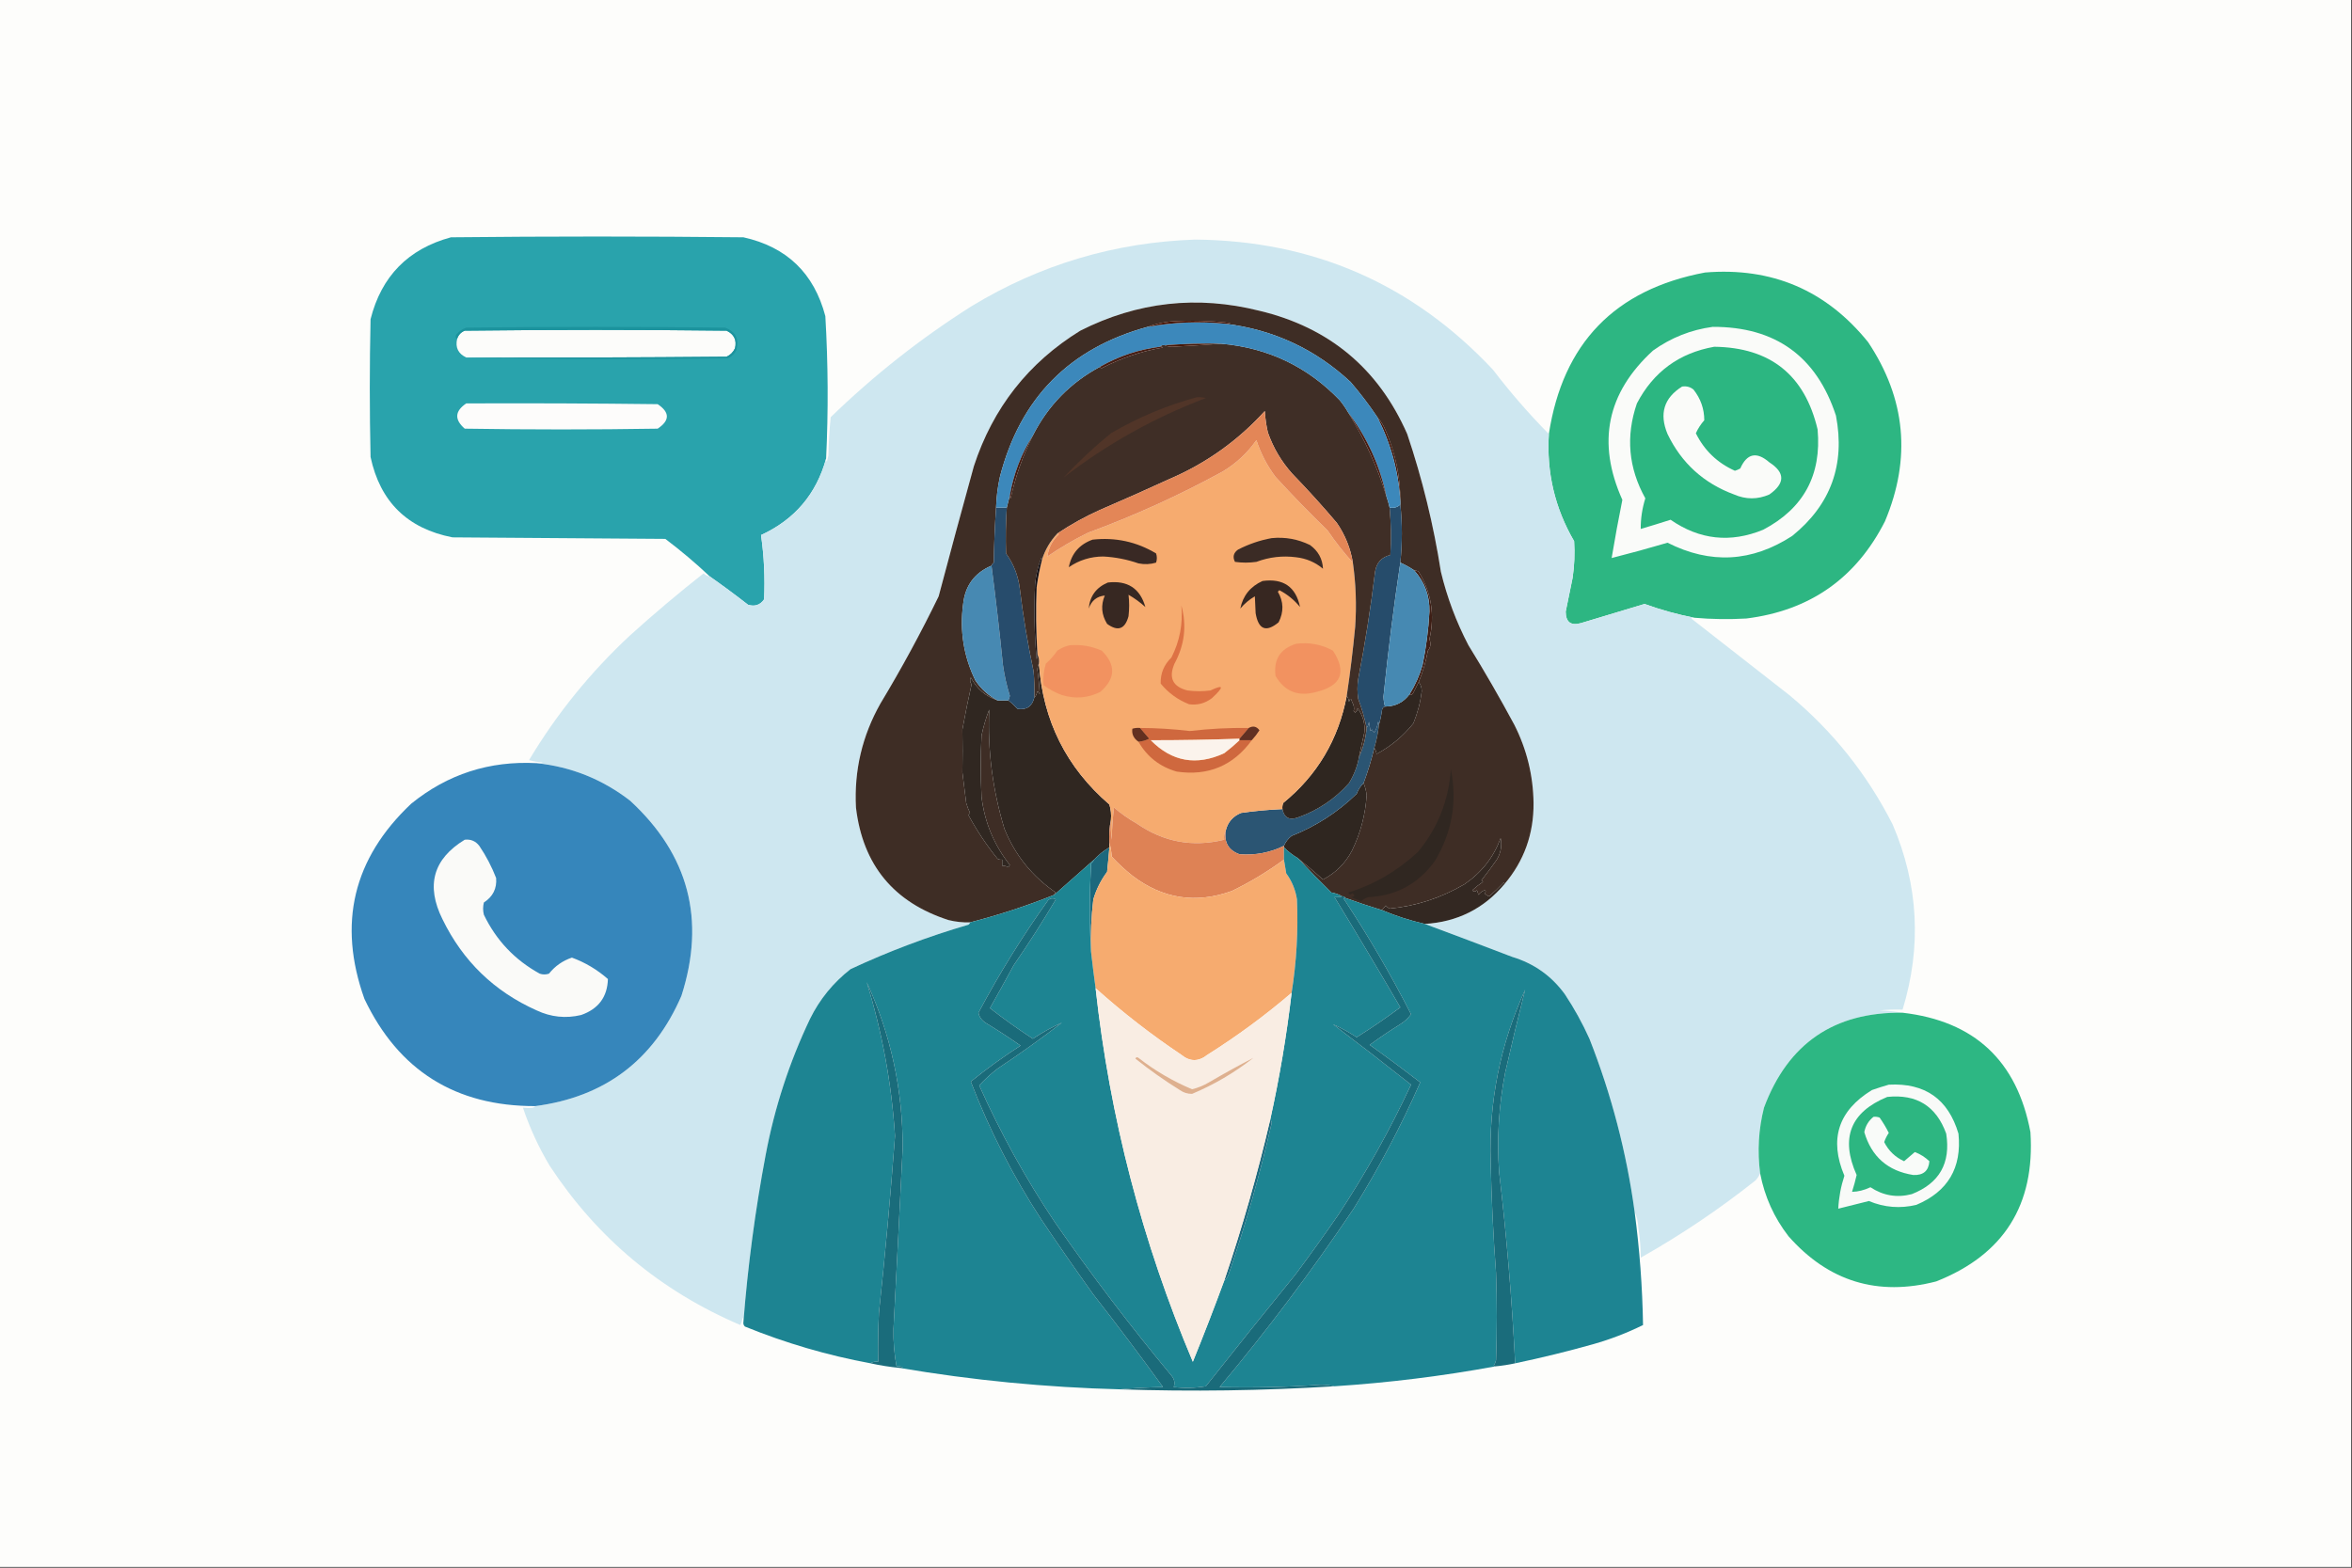
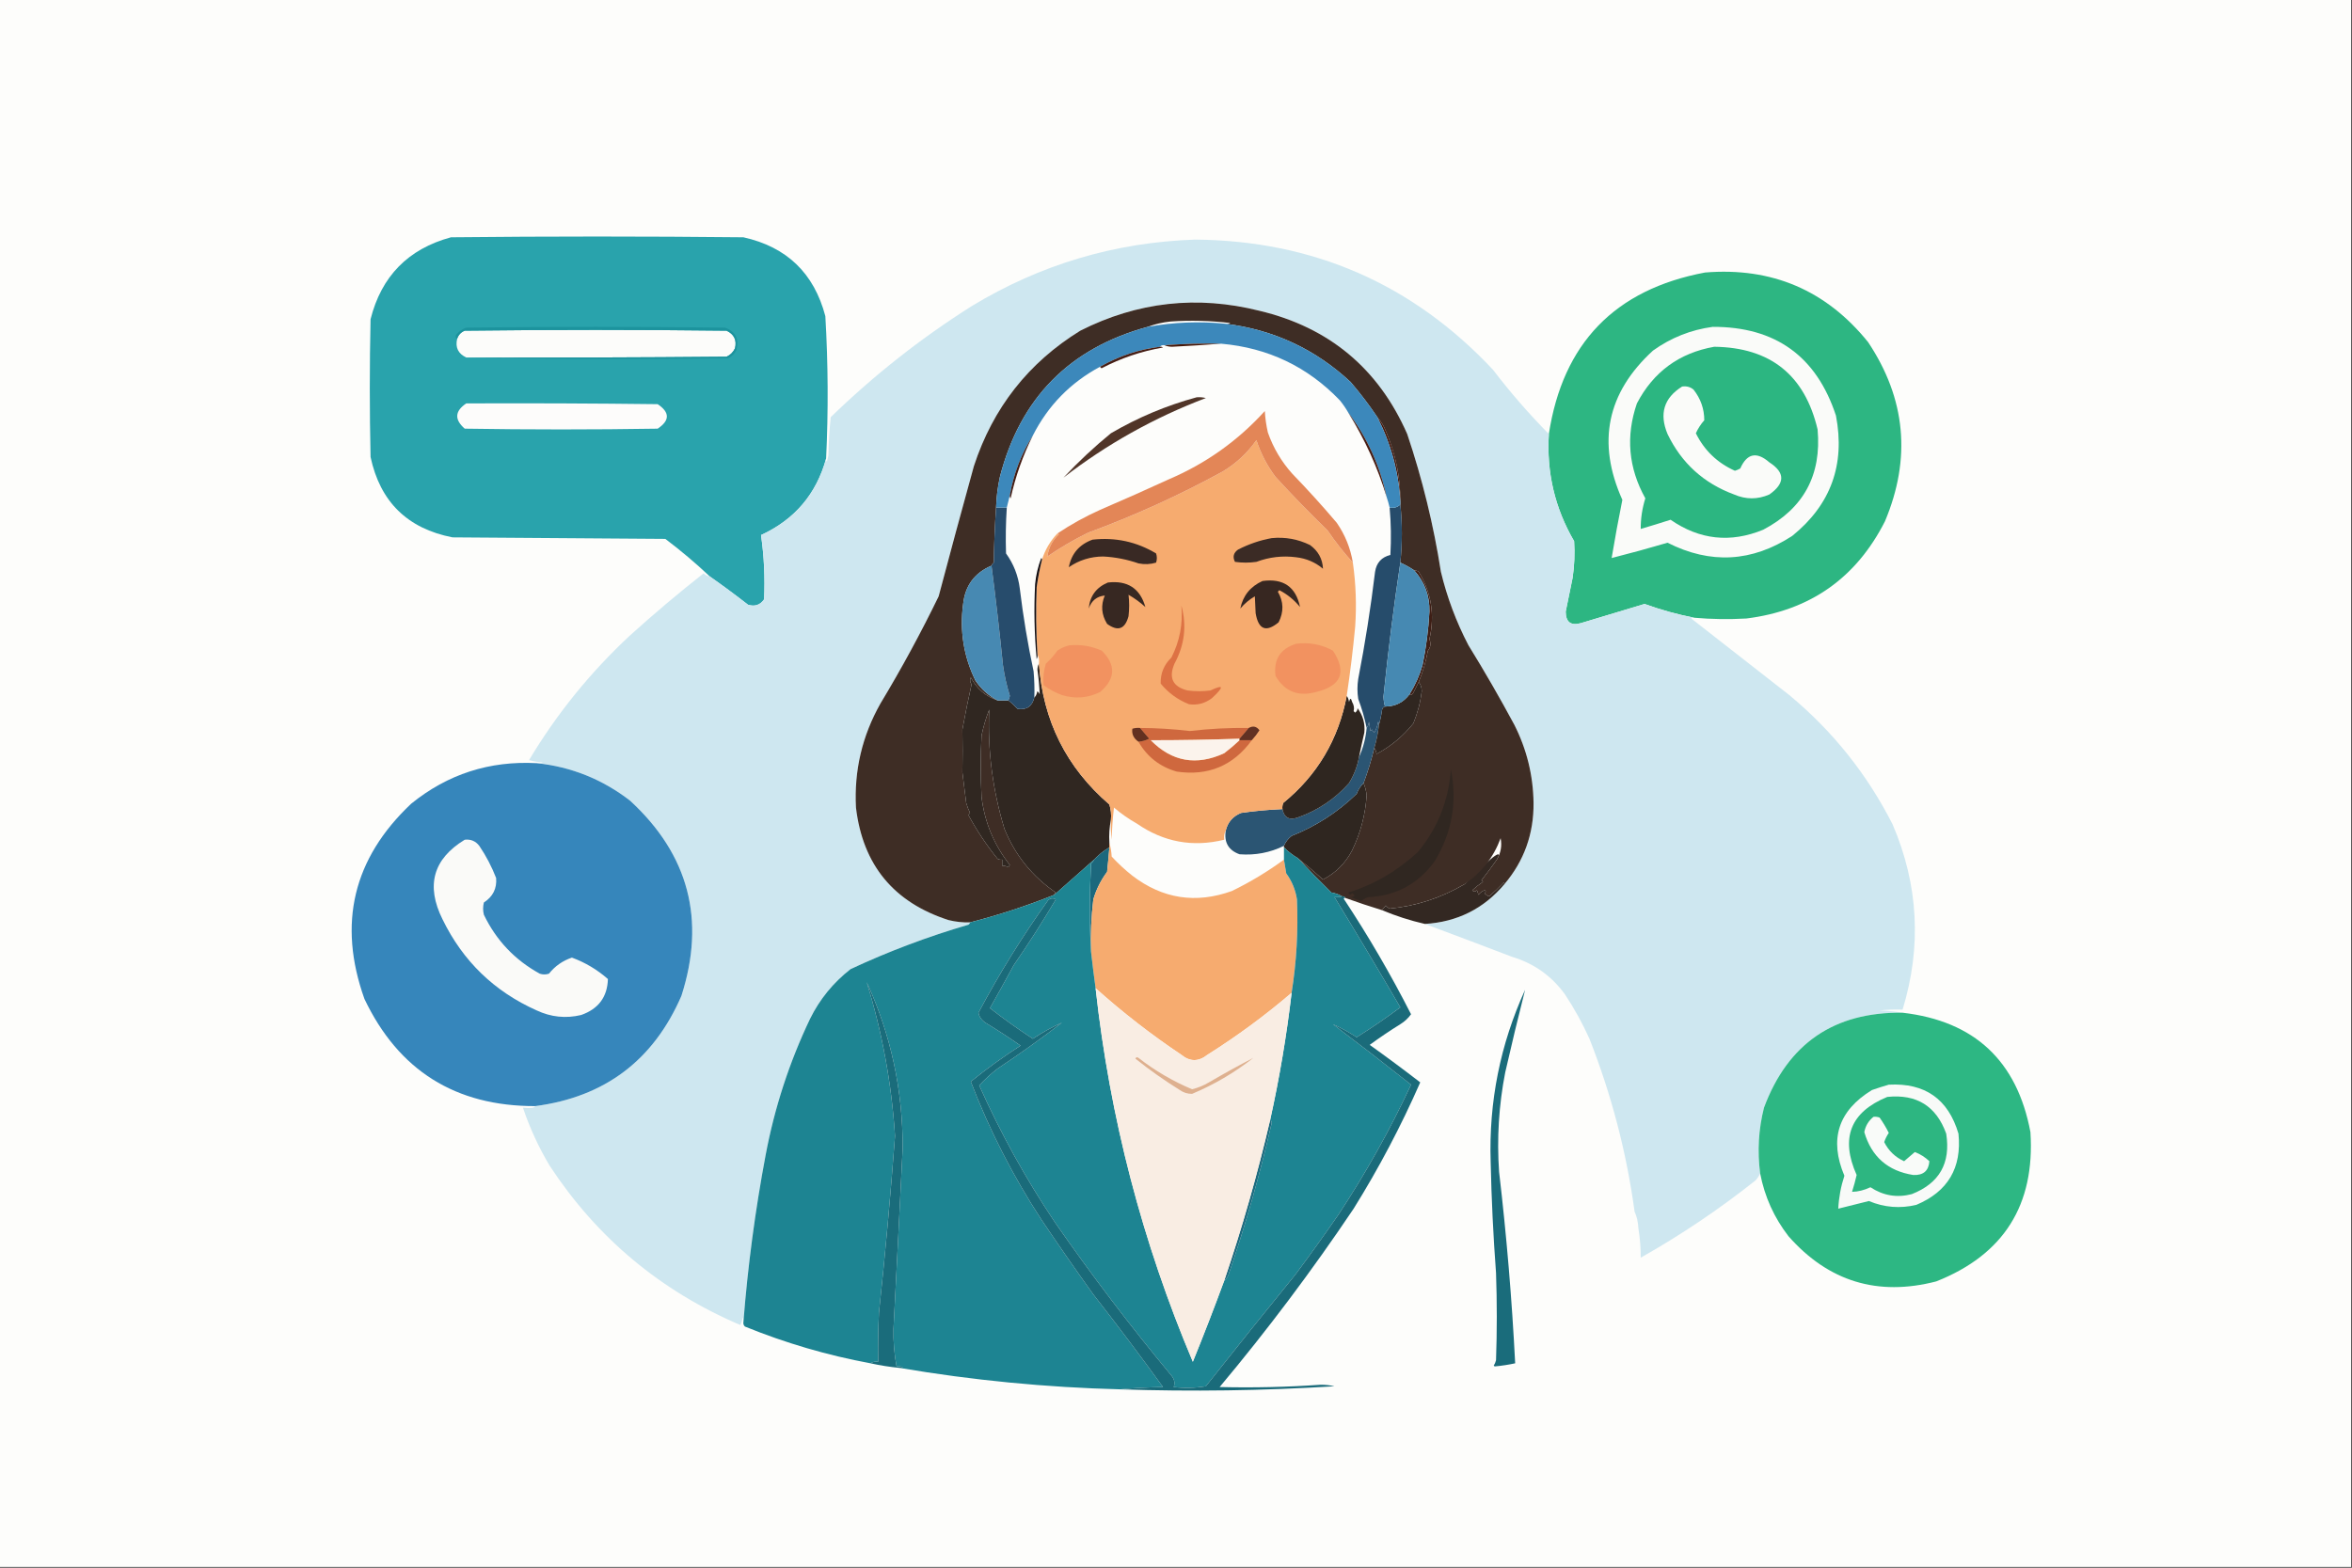
<svg xmlns="http://www.w3.org/2000/svg" version="1.1" width="1536px" height="1024px" style="shape-rendering:geometricPrecision; text-rendering:geometricPrecision; image-rendering:optimizeQuality; fill-rule:evenodd; clip-rule:evenodd">
  <rect width="100%" height="100%" fill="#333333" stroke="none" />
  <g>
    <path style="opacity:1" fill="#fdfdfb" d="M -0.5,-0.5 C 511.5,-0.5 1023.5,-0.5 1535.5,-0.5C 1535.5,340.833 1535.5,682.167 1535.5,1023.5C 1023.5,1023.5 511.5,1023.5 -0.5,1023.5C -0.5,682.167 -0.5,340.833 -0.5,-0.5 Z" />
  </g>
  <g>
    <path style="opacity:1" fill="#29a3ac" d="M 539.5,299.5 C 533.137,322.704 518.97,339.371 497,349.5C 498.987,363.402 499.654,377.402 499,391.5C 496.398,395.212 492.898,396.378 488.5,395C 480.271,388.591 471.937,382.425 463.5,376.5C 454.318,367.822 444.651,359.656 434.5,352C 388.167,351.667 341.833,351.333 295.5,351C 266.08,345.246 248.246,327.746 242,298.5C 241.333,268.5 241.333,238.5 242,208.5C 249.075,180.425 266.575,162.592 294.5,155C 358.167,154.333 421.833,154.333 485.5,155C 513.778,161.277 531.611,178.444 539,206.5C 540.825,237.483 540.992,268.483 539.5,299.5 Z" />
  </g>
  <g>
    <path style="opacity:1" fill="#fcfcfa" d="M 304.5,233.5 C 299.283,231.067 297.283,227.067 298.5,221.5C 299.254,218.909 300.921,217.076 303.5,216C 360.5,215.333 417.5,215.333 474.5,216C 479.426,218.353 481.26,222.186 480,227.5C 478.833,230 477,231.833 474.5,233C 417.834,233.5 361.168,233.667 304.5,233.5 Z" />
  </g>
  <g>
    <path style="opacity:1" fill="#1c939d" d="M 304.5,233.5 C 361.168,233.667 417.834,233.5 474.5,233C 477,231.833 478.833,230 480,227.5C 481.26,222.186 479.426,218.353 474.5,216C 417.5,215.333 360.5,215.333 303.5,216C 300.921,217.076 299.254,218.909 298.5,221.5C 297.427,220.749 297.26,219.749 298,218.5C 299.731,216.383 301.898,214.883 304.5,214C 360.833,213.333 417.167,213.333 473.5,214C 480.34,216.513 482.84,221.346 481,228.5C 479.833,231 478,232.833 475.5,234C 417.763,234.831 360.763,234.664 304.5,233.5 Z" />
  </g>
  <g>
    <path style="opacity:1" fill="#fdfcfb" d="M 304.5,263.5 C 346.168,263.333 387.835,263.5 429.5,264C 437.5,269.333 437.5,274.667 429.5,280C 387.5,280.667 345.5,280.667 303.5,280C 296.657,274.052 296.991,268.552 304.5,263.5 Z" />
  </g>
  <g>
    <path style="opacity:1" fill="#2db682" d="M 1106.5,403.5 C 1095.56,401.387 1084.73,398.387 1074,394.5C 1060.17,398.667 1046.33,402.833 1032.5,407C 1025.88,408.88 1022.55,406.38 1022.5,399.5C 1024,392.172 1025.5,384.839 1027,377.5C 1028.19,369.526 1028.52,361.526 1028,353.5C 1015.42,331.916 1009.92,308.582 1011.5,283.5C 1020.59,224.248 1054.59,189.082 1113.5,178C 1157.16,174.423 1192.66,189.59 1220,223.5C 1244.6,260.426 1248.27,299.426 1231,340.5C 1212.16,377.654 1181.99,398.821 1140.5,404C 1129.15,404.66 1117.82,404.493 1106.5,403.5 Z" />
  </g>
  <g>
    <path style="opacity:1" fill="#fafbf9" d="M 1118.5,213.5 C 1159.45,213.381 1186.28,232.714 1199,271.5C 1205.12,303.49 1195.62,329.656 1170.5,350C 1144.18,367.18 1117.01,368.68 1089,354.5C 1076.88,358.071 1064.71,361.405 1052.5,364.5C 1054.62,351.801 1056.95,339.134 1059.5,326.5C 1042.7,289.097 1049.37,256.597 1079.5,229C 1091.28,220.578 1104.28,215.412 1118.5,213.5 Z" />
  </g>
  <g>
    <path style="opacity:1" fill="#2cb681" d="M 1119.5,226.5 C 1156.11,226.954 1178.61,244.954 1187,280.5C 1189.68,310.305 1177.85,332.138 1151.5,346C 1130.13,354.797 1109.96,352.631 1091,339.5C 1084.55,341.573 1078.05,343.573 1071.5,345.5C 1071.44,338.795 1072.44,332.128 1074.5,325.5C 1063.45,305.637 1061.62,284.97 1069,263.5C 1079.76,242.906 1096.6,230.573 1119.5,226.5 Z" />
  </g>
  <g>
    <path style="opacity:1" fill="#fafbf9" d="M 1098.5,252.5 C 1101.36,252.055 1103.86,252.722 1106,254.5C 1110.66,260.455 1112.99,267.121 1113,274.5C 1110.71,277.104 1108.88,279.937 1107.5,283C 1113.02,294.187 1121.52,302.354 1133,307.5C 1134.22,307.138 1135.39,306.638 1136.5,306C 1140.87,296.124 1147.21,294.791 1155.5,302C 1165.86,308.686 1165.86,315.686 1155.5,323C 1147.83,326.333 1140.17,326.333 1132.5,323C 1112.64,315.665 1098.14,302.499 1089,283.5C 1083.47,270.273 1086.63,259.94 1098.5,252.5 Z" />
  </g>
  <g>
    <path style="opacity:1" fill="#cee7f0" d="M 1011.5,283.5 C 1009.92,308.582 1015.42,331.916 1028,353.5C 1028.52,361.526 1028.19,369.526 1027,377.5C 1025.5,384.839 1024,392.172 1022.5,399.5C 1022.55,406.38 1025.88,408.88 1032.5,407C 1046.33,402.833 1060.17,398.667 1074,394.5C 1084.73,398.387 1095.56,401.387 1106.5,403.5C 1105.76,403.369 1105.09,403.536 1104.5,404C 1125.72,420.634 1147.05,437.301 1168.5,454C 1196.83,477.501 1219.33,505.667 1236,538.5C 1252.9,577.983 1255.07,618.317 1242.5,659.5C 1237.49,659.334 1232.49,659.501 1227.5,660C 1232.68,660.174 1237.68,660.674 1242.5,661.5C 1197.8,660.934 1167.63,681.601 1152,723.5C 1148.42,737.668 1147.59,752.001 1149.5,766.5C 1148.78,768.091 1147.78,769.591 1146.5,771C 1122.78,789.851 1097.78,806.685 1071.5,821.5C 1071.51,815.129 1071.01,808.796 1070,802.5C 1069.73,797.997 1068.89,794.331 1067.5,791.5C 1062.23,752.764 1052.4,715.097 1038,678.5C 1033.43,668.351 1028.09,658.684 1022,649.5C 1013.31,637.485 1001.81,629.319 987.5,625C 968.44,617.706 949.44,610.54 930.5,603.5C 951.657,602.24 968.99,593.574 982.5,577.5C 995.334,562.343 1001.67,544.676 1001.5,524.5C 1001.26,506.539 997.093,489.539 989,473.5C 979.505,455.84 969.505,438.507 959,421.5C 951.028,406.253 945.028,390.253 941,373.5C 936.205,342.851 928.871,312.851 919,283.5C 900.196,240.699 868.029,213.866 822.5,203C 781.858,192.789 742.858,197.122 705.5,216C 671.622,236.901 648.456,266.401 636,304.5C 628.176,332.794 620.51,361.128 613,389.5C 601.365,413.441 588.698,436.774 575,459.5C 563.061,480.643 557.727,503.31 559,527.5C 563.453,564.952 583.62,589.452 619.5,601C 624.102,602.122 628.768,602.622 633.5,602.5C 633.389,603.117 633.056,603.617 632.5,604C 606.074,611.715 580.408,621.382 555.5,633C 544.175,641.827 535.341,652.66 529,665.5C 515.487,693.875 505.82,723.542 500,754.5C 493.183,790.712 488.35,827.046 485.5,863.5C 485.649,862.448 485.483,861.448 485,860.5C 484.798,862.256 484.298,863.922 483.5,865.5C 431.489,843.315 389.989,808.648 359,761.5C 351.797,749.43 345.964,736.763 341.5,723.5C 346.454,724.057 349.121,723.724 349.5,722.5C 394.929,716.576 426.762,692.576 445,650.5C 460.983,600.794 449.816,558.294 411.5,523C 393.418,509.033 373.084,500.866 350.5,498.5C 351.873,498.657 353.207,498.49 354.5,498C 351.447,497.821 348.447,497.321 345.5,496.5C 363.545,466.311 385.545,439.144 411.5,415C 427.06,400.936 443.06,387.436 459.5,374.5C 460.622,375.63 461.956,376.297 463.5,376.5C 471.937,382.425 480.271,388.591 488.5,395C 492.898,396.378 496.398,395.212 499,391.5C 499.654,377.402 498.987,363.402 497,349.5C 518.97,339.371 533.137,322.704 539.5,299.5C 539.369,300.239 539.536,300.906 540,301.5C 540.333,300.167 540.667,298.833 541,297.5C 541.168,289.147 541.668,280.813 542.5,272.5C 570.725,245.094 601.392,220.927 634.5,200C 679.311,172.794 727.977,158.294 780.5,156.5C 857.653,157.171 922.487,185.504 975,241.5C 986.312,256.307 998.478,270.307 1011.5,283.5 Z" />
  </g>
  <g>
-     <path style="opacity:1" fill="#332822" d="M 982.5,577.5 C 968.99,593.574 951.657,602.24 930.5,603.5C 920.82,601.272 911.486,598.272 902.5,594.5C 903.315,593.571 904.148,592.571 905,591.5C 905.689,592.357 906.522,593.023 907.5,593.5C 924.822,591.838 941.156,586.505 956.5,577.5C 967.592,569.924 975.426,559.924 980,547.5C 980.96,552.482 980.127,557.149 977.5,561.5C 974.289,566.089 970.955,570.589 967.5,575C 967.833,575.333 968.167,575.667 968.5,576C 965.999,577.673 963.666,579.507 961.5,581.5C 962.391,582.59 963.391,582.59 964.5,581.5C 964.998,582.603 965.331,583.603 965.5,584.5C 966.551,583.115 967.884,582.115 969.5,581.5C 970.506,581.938 970.506,582.604 969.5,583.5C 970.328,584.415 971.328,585.081 972.5,585.5C 975.818,582.683 978.985,579.683 982,576.5C 982.399,576.728 982.565,577.062 982.5,577.5 Z" />
+     <path style="opacity:1" fill="#332822" d="M 982.5,577.5 C 968.99,593.574 951.657,602.24 930.5,603.5C 920.82,601.272 911.486,598.272 902.5,594.5C 903.315,593.571 904.148,592.571 905,591.5C 905.689,592.357 906.522,593.023 907.5,593.5C 924.822,591.838 941.156,586.505 956.5,577.5C 980.96,552.482 980.127,557.149 977.5,561.5C 974.289,566.089 970.955,570.589 967.5,575C 967.833,575.333 968.167,575.667 968.5,576C 965.999,577.673 963.666,579.507 961.5,581.5C 962.391,582.59 963.391,582.59 964.5,581.5C 964.998,582.603 965.331,583.603 965.5,584.5C 966.551,583.115 967.884,582.115 969.5,581.5C 970.506,581.938 970.506,582.604 969.5,583.5C 970.328,584.415 971.328,585.081 972.5,585.5C 975.818,582.683 978.985,579.683 982,576.5C 982.399,576.728 982.565,577.062 982.5,577.5 Z" />
  </g>
  <g>
    <path style="opacity:1" fill="#3e2d25" d="M 982.5,577.5 C 982.565,577.062 982.399,576.728 982,576.5C 978.985,579.683 975.818,582.683 972.5,585.5C 971.328,585.081 970.328,584.415 969.5,583.5C 970.506,582.604 970.506,581.938 969.5,581.5C 967.884,582.115 966.551,583.115 965.5,584.5C 965.331,583.603 964.998,582.603 964.5,581.5C 963.391,582.59 962.391,582.59 961.5,581.5C 963.666,579.507 965.999,577.673 968.5,576C 968.167,575.667 967.833,575.333 967.5,575C 970.955,570.589 974.289,566.089 977.5,561.5C 980.127,557.149 980.96,552.482 980,547.5C 975.426,559.924 967.592,569.924 956.5,577.5C 941.156,586.505 924.822,591.838 907.5,593.5C 906.522,593.023 905.689,592.357 905,591.5C 904.148,592.571 903.315,593.571 902.5,594.5C 894.426,592.031 886.426,589.364 878.5,586.5C 878.158,585.662 877.492,585.328 876.5,585.5C 874.363,584.213 872.03,583.379 869.5,583C 861.964,575.632 854.631,568.132 847.5,560.5C 853.119,564.947 858.619,569.613 864,574.5C 872.332,570.168 878.665,563.835 883,555.5C 888.505,544.147 891.671,532.147 892.5,519.5C 892.196,516.614 891.529,513.948 890.5,511.5C 893.294,503.995 895.627,496.329 897.5,488.5C 898.29,489.609 898.79,490.942 899,492.5C 908.326,487.493 916.326,480.826 923,472.5C 925.787,465.723 927.62,458.723 928.5,451.5C 928.461,449.048 927.794,447.048 926.5,445.5C 929.19,438.912 931.19,432.079 932.5,425C 934.278,422.868 934.611,420.368 933.5,417.5C 937.139,401.809 934.805,387.143 926.5,373.5C 925.583,372.873 924.583,372.539 923.5,372.5C 920.688,370.592 917.688,368.925 914.5,367.5C 915.821,354.735 915.821,342.069 914.5,329.5C 914.5,328.833 914.5,328.167 914.5,327.5C 914.571,311.745 911.405,296.411 905,281.5C 903.643,278.102 901.81,275.102 899.5,272.5C 894.172,264.542 888.339,256.876 882,249.5C 858.932,228.049 831.765,215.383 800.5,211.5C 801.552,211.649 802.552,211.483 803.5,211C 790.542,209.456 777.542,209.123 764.5,210C 759.219,210.538 754.219,211.705 749.5,213.5C 698.406,227.428 666.239,260.095 653,311.5C 651.558,318.096 650.724,324.763 650.5,331.5C 649.687,343.425 649.187,355.425 649,367.5C 648.283,368.044 647.783,368.711 647.5,369.5C 636.498,374.141 630.331,382.474 629,394.5C 626.646,412.027 629.312,428.693 637,444.5C 640.785,450.125 645.618,454.458 651.5,457.5C 643.724,454.9 637.891,449.9 634,442.5C 633.28,444.112 633.446,445.612 634.5,447C 632.298,456.759 630.298,466.593 628.5,476.5C 628.673,485.881 628.673,495.215 628.5,504.5C 629.33,511.159 630.164,517.826 631,524.5C 631.642,526.762 632.475,528.929 633.5,531C 633.043,531.414 632.709,531.914 632.5,532.5C 637.963,542.597 644.296,552.097 651.5,561C 652.448,561.483 653.448,561.649 654.5,561.5C 654.5,562.833 654.5,564.167 654.5,565.5C 655.93,565.421 657.264,565.754 658.5,566.5C 658.833,566 659.167,565.5 659.5,565C 649.189,551.962 643.022,537.128 641,520.5C 640.333,507.167 640.333,493.833 641,480.5C 642.203,474.686 643.87,469.019 646,463.5C 644.894,489.947 648.227,515.947 656,541.5C 663.01,558.687 674.177,572.52 689.5,583C 688.944,583.383 688.611,583.883 688.5,584.5C 670.662,591.668 652.329,597.668 633.5,602.5C 628.768,602.622 624.102,602.122 619.5,601C 583.62,589.452 563.453,564.952 559,527.5C 557.727,503.31 563.061,480.643 575,459.5C 588.698,436.774 601.365,413.441 613,389.5C 620.51,361.128 628.176,332.794 636,304.5C 648.456,266.401 671.622,236.901 705.5,216C 742.858,197.122 781.858,192.789 822.5,203C 868.029,213.866 900.196,240.699 919,283.5C 928.871,312.851 936.205,342.851 941,373.5C 945.028,390.253 951.028,406.253 959,421.5C 969.505,438.507 979.505,455.84 989,473.5C 997.093,489.539 1001.26,506.539 1001.5,524.5C 1001.67,544.676 995.334,562.343 982.5,577.5 Z" />
  </g>
  <g>
    <path style="opacity:1" fill="#302721" d="M 947.5,502.5 C 951.803,523.672 948.303,543.672 937,562.5C 926.182,577.353 911.682,585.186 893.5,586C 891.871,586.585 890.371,587.419 889,588.5C 886.755,587.863 884.588,587.03 882.5,586C 884.929,585.549 885.096,584.715 883,583.5C 882.086,584.654 881.253,584.487 880.5,583C 897.299,577.821 912.466,568.988 926,556.5C 938.905,540.92 946.071,522.92 947.5,502.5 Z" />
  </g>
  <g>
    <path style="opacity:1" fill="#2f2620" d="M 890.5,511.5 C 891.529,513.948 892.196,516.614 892.5,519.5C 891.671,532.147 888.505,544.147 883,555.5C 878.665,563.835 872.332,570.168 864,574.5C 858.619,569.613 853.119,564.947 847.5,560.5C 844.233,558.573 841.233,556.239 838.5,553.5C 838.5,553.167 838.5,552.833 838.5,552.5C 839.568,549.925 841.235,547.758 843.5,546C 859.531,539.621 873.697,530.455 886,518.5C 887.026,515.761 888.526,513.428 890.5,511.5 Z" />
  </g>
  <g>
    <path style="opacity:1" fill="#2b5573" d="M 900.5,473.5 C 899.975,478.6 898.975,483.6 897.5,488.5C 895.627,496.329 893.294,503.995 890.5,511.5C 888.526,513.428 887.026,515.761 886,518.5C 873.697,530.455 859.531,539.621 843.5,546C 841.235,547.758 839.568,549.925 838.5,552.5C 829.419,556.949 819.752,558.782 809.5,558C 802.277,555.398 799.277,550.231 800.5,542.5C 801.813,537.013 805.147,533.18 810.5,531C 819.448,529.711 828.448,528.878 837.5,528.5C 838.625,534.092 841.958,535.926 847.5,534C 860.692,529.335 871.858,521.835 881,511.5C 884.262,506.21 886.428,500.543 887.5,494.5C 890.238,488.552 891.905,482.219 892.5,475.5C 893.29,474.391 893.79,473.058 894,471.5C 894.333,473.5 894.667,475.5 895,477.5C 895.333,477.167 895.667,476.833 896,476.5C 896.308,477.308 896.808,477.975 897.5,478.5C 898.79,476.343 899.624,474.01 900,471.5C 900.464,472.094 900.631,472.761 900.5,473.5 Z" />
  </g>
  <g>
    <path style="opacity:1" fill="#302721" d="M 678.5,433.5 C 681.089,470.679 696.423,501.345 724.5,525.5C 725.487,528.768 725.82,532.102 725.5,535.5C 724.513,540.305 724.179,545.305 724.5,550.5C 724.5,551.5 724.5,552.5 724.5,553.5C 720.762,555.697 717.429,558.364 714.5,561.5C 705.833,569.167 697.167,576.833 688.5,584.5C 688.611,583.883 688.944,583.383 689.5,583C 674.177,572.52 663.01,558.687 656,541.5C 648.227,515.947 644.894,489.947 646,463.5C 643.87,469.019 642.203,474.686 641,480.5C 640.333,493.833 640.333,507.167 641,520.5C 643.022,537.128 649.189,551.962 659.5,565C 659.167,565.5 658.833,566 658.5,566.5C 657.264,565.754 655.93,565.421 654.5,565.5C 654.5,564.167 654.5,562.833 654.5,561.5C 653.448,561.649 652.448,561.483 651.5,561C 644.296,552.097 637.963,542.597 632.5,532.5C 632.709,531.914 633.043,531.414 633.5,531C 632.475,528.929 631.642,526.762 631,524.5C 630.164,517.826 629.33,511.159 628.5,504.5C 628.673,495.215 628.673,485.881 628.5,476.5C 630.298,466.593 632.298,456.759 634.5,447C 633.446,445.612 633.28,444.112 634,442.5C 637.891,449.9 643.724,454.9 651.5,457.5C 653.833,457.5 656.167,457.5 658.5,457.5C 660.584,459.077 662.584,460.91 664.5,463C 670.437,463.904 674.104,461.404 675.5,455.5C 676.326,454.987 676.992,453.653 677.5,451.5C 678.192,452.025 678.692,452.692 679,453.5C 678.764,448.2 678.264,442.867 677.5,437.5C 677.511,435.955 677.844,434.622 678.5,433.5 Z" />
  </g>
  <g>
    <path style="opacity:1" fill="#2f2620" d="M 879.5,454.5 C 880.29,455.609 880.79,456.942 881,458.5C 881.667,455.833 882.333,455.833 883,458.5C 884.202,460.553 884.536,462.553 884,464.5C 884.333,464.833 884.667,465.167 885,465.5C 886.204,464.529 886.704,463.529 886.5,462.5C 890.068,467.289 891.568,472.622 891,478.5C 889.766,483.84 888.599,489.173 887.5,494.5C 886.428,500.543 884.262,506.21 881,511.5C 871.858,521.835 860.692,529.335 847.5,534C 841.958,535.926 838.625,534.092 837.5,528.5C 837.343,527.127 837.51,525.793 838,524.5C 860.262,506.351 874.096,483.018 879.5,454.5 Z" />
  </g>
  <g>
    <path style="opacity:1" fill="#f6ab6f" d="M 883.5,367.5 C 885.483,381.42 885.983,395.42 885,409.5C 883.575,424.565 881.742,439.565 879.5,454.5C 874.096,483.018 860.262,506.351 838,524.5C 837.51,525.793 837.343,527.127 837.5,528.5C 828.448,528.878 819.448,529.711 810.5,531C 805.147,533.18 801.813,537.013 800.5,542.5C 799.539,544.265 799.205,546.265 799.5,548.5C 778.921,553.551 759.921,550.051 742.5,538C 737.15,534.992 732.15,531.492 727.5,527.5C 726.669,534.476 726.169,541.476 726,548.5C 725.501,544.179 725.334,539.846 725.5,535.5C 725.82,532.102 725.487,528.768 724.5,525.5C 696.423,501.345 681.089,470.679 678.5,433.5C 678.795,431.265 678.461,429.265 677.5,427.5C 676.584,412.843 676.417,398.176 677,383.5C 677.847,377.416 679.013,371.416 680.5,365.5C 682.546,359.075 685.879,353.409 690.5,348.5C 690.938,348.435 691.272,348.601 691.5,349C 687.239,353.025 684.739,357.858 684,363.5C 692.414,357.707 701.247,352.54 710.5,348C 740.847,336.826 770.18,323.492 798.5,308C 807.267,302.734 814.6,295.901 820.5,287.5C 823.359,296.219 827.526,304.219 833,311.5C 843.97,323.471 855.304,335.138 867,346.5C 872.037,353.932 877.537,360.932 883.5,367.5 Z" />
  </g>
  <g>
    <path style="opacity:1" fill="#cf683e" d="M 744.5,475.5 C 755.37,475.541 766.204,476.208 777,477.5C 789.79,476.002 802.623,475.335 815.5,475.5C 813.5,477.833 811.5,480.167 809.5,482.5C 789.994,483.173 770.661,483.507 751.5,483.5C 765.334,497.548 781.334,500.381 799.5,492C 803,489.331 806.333,486.498 809.5,483.5C 812.167,483.5 814.833,483.5 817.5,483.5C 805.35,500.165 789.016,506.999 768.5,504C 757.444,500.826 749.111,494.326 743.5,484.5C 745.96,484.301 748.293,483.635 750.5,482.5C 748.477,480.147 746.477,477.814 744.5,475.5 Z" />
  </g>
  <g>
    <path style="opacity:1" fill="#fbf3ec" d="M 809.5,482.5 C 809.5,482.833 809.5,483.167 809.5,483.5C 806.333,486.498 803,489.331 799.5,492C 781.334,500.381 765.334,497.548 751.5,483.5C 770.661,483.507 789.994,483.173 809.5,482.5 Z" />
  </g>
  <g>
    <path style="opacity:1" fill="#633020" d="M 744.5,475.5 C 746.477,477.814 748.477,480.147 750.5,482.5C 748.293,483.635 745.96,484.301 743.5,484.5C 740.32,482.318 738.986,479.484 739.5,476C 741.134,475.506 742.801,475.34 744.5,475.5 Z" />
  </g>
  <g>
    <path style="opacity:1" fill="#613123" d="M 817.5,483.5 C 814.833,483.5 812.167,483.5 809.5,483.5C 809.5,483.167 809.5,482.833 809.5,482.5C 811.5,480.167 813.5,477.833 815.5,475.5C 818.275,473.944 820.608,474.444 822.5,477C 821.015,479.317 819.348,481.484 817.5,483.5 Z" />
  </g>
  <g>
    <path style="opacity:1" fill="#302620" d="M 926.5,445.5 C 927.794,447.048 928.461,449.048 928.5,451.5C 927.62,458.723 925.787,465.723 923,472.5C 916.326,480.826 908.326,487.493 899,492.5C 898.79,490.942 898.29,489.609 897.5,488.5C 898.975,483.6 899.975,478.6 900.5,473.5C 901.388,470.517 902.054,467.35 902.5,464C 902.684,462.624 903.351,461.791 904.5,461.5C 911.239,461.464 916.573,458.797 920.5,453.5C 921.329,454.332 922.162,453.999 923,452.5C 924.193,450.114 925.36,447.78 926.5,445.5 Z" />
  </g>
  <g>
    <path style="opacity:1" fill="#dd7244" d="M 771.5,395.5 C 775.14,408.634 773.64,421.301 767,433.5C 763.043,442.751 765.876,448.585 775.5,451C 780.5,451.667 785.5,451.667 790.5,451C 799.253,446.831 799.587,448.498 791.5,456C 787,459.428 782,460.762 776.5,460C 769.104,457.065 762.937,452.565 758,446.5C 757.809,439.871 760.143,434.204 765,429.5C 770.438,418.808 772.605,407.474 771.5,395.5 Z" />
  </g>
  <g>
    <path style="opacity:1" fill="#4789b2" d="M 647.5,369.5 C 650.303,390.982 652.803,412.649 655,434.5C 655.965,441.29 657.465,447.957 659.5,454.5C 659.315,455.584 658.982,456.584 658.5,457.5C 656.167,457.5 653.833,457.5 651.5,457.5C 645.618,454.458 640.785,450.125 637,444.5C 629.312,428.693 626.646,412.027 629,394.5C 630.331,382.474 636.498,374.141 647.5,369.5 Z" />
  </g>
  <g>
    <path style="opacity:1" fill="#274c6c" d="M 650.5,331.5 C 652.833,331.5 655.167,331.5 657.5,331.5C 656.843,341.497 656.676,351.497 657,361.5C 661.951,368.343 664.951,376.009 666,384.5C 668.184,402.637 671.184,420.637 675,438.5C 675.499,444.157 675.666,449.824 675.5,455.5C 674.104,461.404 670.437,463.904 664.5,463C 662.584,460.91 660.584,459.077 658.5,457.5C 658.982,456.584 659.315,455.584 659.5,454.5C 657.465,447.957 655.965,441.29 655,434.5C 652.803,412.649 650.303,390.982 647.5,369.5C 647.783,368.711 648.283,368.044 649,367.5C 649.187,355.425 649.687,343.425 650.5,331.5 Z" />
  </g>
  <g>
    <path style="opacity:1" fill="#3f1f16" d="M 923.5,372.5 C 924.583,372.539 925.583,372.873 926.5,373.5C 934.805,387.143 937.139,401.809 933.5,417.5C 934.611,420.368 934.278,422.868 932.5,425C 931.19,432.079 929.19,438.912 926.5,445.5C 925.36,447.78 924.193,450.114 923,452.5C 922.162,453.999 921.329,454.332 920.5,453.5C 924.195,447.595 927.028,441.262 929,434.5C 931.371,422.941 932.871,411.275 933.5,399.5C 933.714,389.137 930.381,380.137 923.5,372.5 Z" />
  </g>
  <g>
    <path style="opacity:1" fill="#264c6b" d="M 914.5,329.5 C 915.821,342.069 915.821,354.735 914.5,367.5C 910.155,396.433 906.488,425.6 903.5,455C 903.566,457.255 903.899,459.422 904.5,461.5C 903.351,461.791 902.684,462.624 902.5,464C 902.054,467.35 901.388,470.517 900.5,473.5C 900.631,472.761 900.464,472.094 900,471.5C 899.624,474.01 898.79,476.343 897.5,478.5C 896.808,477.975 896.308,477.308 896,476.5C 895.667,476.833 895.333,477.167 895,477.5C 894.667,475.5 894.333,473.5 894,471.5C 893.79,473.058 893.29,474.391 892.5,475.5C 891.18,469.037 889.346,462.704 887,456.5C 886.333,452.167 886.333,447.833 887,443.5C 891.505,420.296 895.172,396.963 898,373.5C 898.921,367.581 902.255,363.914 908,362.5C 908.601,352.153 908.434,341.819 907.5,331.5C 910.388,332.01 912.721,331.344 914.5,329.5 Z" />
  </g>
  <g>
    <path style="opacity:1" fill="#4689b2" d="M 914.5,367.5 C 917.688,368.925 920.688,370.592 923.5,372.5C 930.381,380.137 933.714,389.137 933.5,399.5C 932.871,411.275 931.371,422.941 929,434.5C 927.028,441.262 924.195,447.595 920.5,453.5C 916.573,458.797 911.239,461.464 904.5,461.5C 903.899,459.422 903.566,457.255 903.5,455C 906.488,425.6 910.155,396.433 914.5,367.5 Z" />
  </g>
  <g>
    <path style="opacity:1" fill="#441a0e" d="M 899.5,272.5 C 901.81,275.102 903.643,278.102 905,281.5C 911.405,296.411 914.571,311.745 914.5,327.5C 913.366,308.099 908.366,289.766 899.5,272.5 Z" />
  </g>
  <g>
-     <path style="opacity:1" fill="#3f2e26" d="M 797.5,224.5 C 828.09,227.18 853.923,239.514 875,261.5C 877.08,264.065 878.913,266.732 880.5,269.5C 891.474,287.278 899.807,305.612 905.5,324.5C 906.268,326.715 906.935,329.048 907.5,331.5C 908.434,341.819 908.601,352.153 908,362.5C 902.255,363.914 898.921,367.581 898,373.5C 895.172,396.963 891.505,420.296 887,443.5C 886.333,447.833 886.333,452.167 887,456.5C 889.346,462.704 891.18,469.037 892.5,475.5C 891.905,482.219 890.238,488.552 887.5,494.5C 888.599,489.173 889.766,483.84 891,478.5C 891.568,472.622 890.068,467.289 886.5,462.5C 886.704,463.529 886.204,464.529 885,465.5C 884.667,465.167 884.333,464.833 884,464.5C 884.536,462.553 884.202,460.553 883,458.5C 882.333,455.833 881.667,455.833 881,458.5C 880.79,456.942 880.29,455.609 879.5,454.5C 881.742,439.565 883.575,424.565 885,409.5C 885.983,395.42 885.483,381.42 883.5,367.5C 881.943,358.052 878.443,349.386 873,341.5C 863.703,330.534 854.036,319.868 844,309.5C 836.877,301.59 831.543,292.59 828,282.5C 826.939,277.896 826.273,273.229 826,268.5C 808.421,287.876 787.588,302.709 763.5,313C 748.583,319.861 733.583,326.528 718.5,333C 708.622,337.434 699.288,342.6 690.5,348.5C 685.879,353.409 682.546,359.075 680.5,365.5C 680.565,365.062 680.399,364.728 680,364.5C 677.882,369.971 676.549,375.638 676,381.5C 675.172,397.861 675.505,414.194 677,430.5C 677.483,429.552 677.649,428.552 677.5,427.5C 678.461,429.265 678.795,431.265 678.5,433.5C 677.844,434.622 677.511,435.955 677.5,437.5C 678.264,442.867 678.764,448.2 679,453.5C 678.692,452.692 678.192,452.025 677.5,451.5C 676.992,453.653 676.326,454.987 675.5,455.5C 675.666,449.824 675.499,444.157 675,438.5C 671.184,420.637 668.184,402.637 666,384.5C 664.951,376.009 661.951,368.343 657,361.5C 656.676,351.497 656.843,341.497 657.5,331.5C 658.167,328.833 658.833,326.167 659.5,323.5C 659.369,324.239 659.536,324.906 660,325.5C 663.182,311.16 668.015,297.493 674.5,284.5C 684.425,264.908 699.092,249.908 718.5,239.5C 718.56,240.043 718.893,240.376 719.5,240.5C 732.122,233.904 745.455,229.404 759.5,227C 758.906,226.536 758.239,226.369 757.5,226.5C 758.209,225.596 759.209,225.263 760.5,225.5C 761.964,226.16 763.631,226.493 765.5,226.5C 776.33,225.955 786.997,225.288 797.5,224.5 Z" />
-   </g>
+     </g>
  <g>
    <path style="opacity:1" fill="#f29260" d="M 698.5,421.5 C 705.827,420.859 712.827,422.025 719.5,425C 728.905,434.28 728.571,443.28 718.5,452C 710.465,455.966 702.132,456.633 693.5,454C 689.094,452.391 685.094,450.225 681.5,447.5C 681.121,442.703 681.621,438.036 683,433.5C 685.853,430.948 688.353,428.115 690.5,425C 693.025,423.281 695.692,422.114 698.5,421.5 Z" />
  </g>
  <g>
    <path style="opacity:1" fill="#f29260" d="M 846.5,420.5 C 855.08,419.428 863.08,420.928 870.5,425C 879.658,439.032 875.992,448.032 859.5,452C 847.808,455.225 838.975,451.725 833,441.5C 831.633,430.705 836.133,423.705 846.5,420.5 Z" />
  </g>
  <g>
    <path style="opacity:1" fill="#372721" d="M 824.5,379.5 C 838.109,377.64 846.275,383.306 849,396.5C 845.225,391.887 840.725,388.22 835.5,385.5C 835.167,385.833 834.833,386.167 834.5,386.5C 838.315,393.019 838.482,399.686 835,406.5C 826.823,413.257 821.823,411.257 820,400.5C 819.785,396.715 819.619,393.048 819.5,389.5C 815.869,391.632 812.702,394.299 810,397.5C 811.718,389.098 816.552,383.098 824.5,379.5 Z" />
  </g>
  <g>
    <path style="opacity:1" fill="#140f13" d="M 680.5,365.5 C 679.013,371.416 677.847,377.416 677,383.5C 676.417,398.176 676.584,412.843 677.5,427.5C 677.649,428.552 677.483,429.552 677,430.5C 675.505,414.194 675.172,397.861 676,381.5C 676.549,375.638 677.882,369.971 680,364.5C 680.399,364.728 680.565,365.062 680.5,365.5 Z" />
  </g>
  <g>
    <path style="opacity:1" fill="#372822" d="M 723.5,380.5 C 736.37,378.999 744.537,384.332 748,396.5C 744.613,393.447 740.947,390.78 737,388.5C 737.543,393.09 737.543,397.757 737,402.5C 734.704,410.988 730.038,412.655 723,407.5C 719.308,401.493 718.808,395.326 721.5,389C 716.324,389.487 712.824,392.32 711,397.5C 711.744,389.354 715.911,383.688 723.5,380.5 Z" />
  </g>
  <g>
    <path style="opacity:1" fill="#392924" d="M 713.5,352.5 C 728.428,350.851 742.261,353.851 755,361.5C 755.667,363.5 755.667,365.5 755,367.5C 751.256,368.626 747.423,368.793 743.5,368C 736.047,365.409 728.38,363.909 720.5,363.5C 712.244,363.531 704.744,365.864 698,370.5C 699.717,361.611 704.883,355.611 713.5,352.5 Z" />
  </g>
  <g>
    <path style="opacity:1" fill="#3b2b25" d="M 830.5,351.5 C 839.279,350.648 847.613,352.148 855.5,356C 860.864,359.902 863.697,365.069 864,371.5C 858.964,367.262 853.131,364.762 846.5,364C 837.581,362.839 828.914,363.839 820.5,367C 815.833,367.667 811.167,367.667 806.5,367C 804.876,363.794 805.542,361.128 808.5,359C 815.576,355.365 822.909,352.865 830.5,351.5 Z" />
  </g>
  <g>
    <path style="opacity:1" fill="#e38657" d="M 883.5,367.5 C 877.537,360.932 872.037,353.932 867,346.5C 855.304,335.138 843.97,323.471 833,311.5C 827.526,304.219 823.359,296.219 820.5,287.5C 814.6,295.901 807.267,302.734 798.5,308C 770.18,323.492 740.847,336.826 710.5,348C 701.247,352.54 692.414,357.707 684,363.5C 684.739,357.858 687.239,353.025 691.5,349C 691.272,348.601 690.938,348.435 690.5,348.5C 699.288,342.6 708.622,337.434 718.5,333C 733.583,326.528 748.583,319.861 763.5,313C 787.588,302.709 808.421,287.876 826,268.5C 826.273,273.229 826.939,277.896 828,282.5C 831.543,292.59 836.877,301.59 844,309.5C 854.036,319.868 863.703,330.534 873,341.5C 878.443,349.386 881.943,358.052 883.5,367.5 Z" />
  </g>
  <g>
    <path style="opacity:1" fill="#3c88bb" d="M 800.5,211.5 C 831.765,215.383 858.932,228.049 882,249.5C 888.339,256.876 894.172,264.542 899.5,272.5C 908.366,289.766 913.366,308.099 914.5,327.5C 914.5,328.167 914.5,328.833 914.5,329.5C 912.721,331.344 910.388,332.01 907.5,331.5C 906.935,329.048 906.268,326.715 905.5,324.5C 901.197,304.235 892.864,285.902 880.5,269.5C 878.913,266.732 877.08,264.065 875,261.5C 853.923,239.514 828.09,227.18 797.5,224.5C 785.136,224.248 772.803,224.582 760.5,225.5C 759.209,225.263 758.209,225.596 757.5,226.5C 743.634,228.268 730.634,232.602 718.5,239.5C 699.092,249.908 684.425,264.908 674.5,284.5C 666.969,296.412 661.969,309.412 659.5,323.5C 658.833,326.167 658.167,328.833 657.5,331.5C 655.167,331.5 652.833,331.5 650.5,331.5C 650.724,324.763 651.558,318.096 653,311.5C 666.239,260.095 698.406,227.428 749.5,213.5C 766.397,210.432 783.397,209.766 800.5,211.5 Z" />
  </g>
  <g>
    <path style="opacity:1" fill="#461c13" d="M 880.5,269.5 C 892.864,285.902 901.197,304.235 905.5,324.5C 899.807,305.612 891.474,287.278 880.5,269.5 Z" />
  </g>
  <g>
    <path style="opacity:1" fill="#421b12" d="M 674.5,284.5 C 668.015,297.493 663.182,311.16 660,325.5C 659.536,324.906 659.369,324.239 659.5,323.5C 661.969,309.412 666.969,296.412 674.5,284.5 Z" />
  </g>
  <g>
    <path style="opacity:1" fill="#513528" d="M 781.5,259.5 C 783.527,259.338 785.527,259.505 787.5,260C 753.754,272.819 722.754,290.153 694.5,312C 704.178,301.656 714.511,291.989 725.5,283C 743.154,272.671 761.821,264.837 781.5,259.5 Z" />
  </g>
  <g>
    <path style="opacity:1" fill="#461d14" d="M 757.5,226.5 C 758.239,226.369 758.906,226.536 759.5,227C 745.455,229.404 732.122,233.904 719.5,240.5C 718.893,240.376 718.56,240.043 718.5,239.5C 730.634,232.602 743.634,228.268 757.5,226.5 Z" />
  </g>
  <g>
    <path style="opacity:1" fill="#461708" d="M 797.5,224.5 C 786.997,225.288 776.33,225.955 765.5,226.5C 763.631,226.493 761.964,226.16 760.5,225.5C 772.803,224.582 785.136,224.248 797.5,224.5 Z" />
  </g>
  <g>
-     <path style="opacity:1" fill="#481607" d="M 800.5,211.5 C 783.397,209.766 766.397,210.432 749.5,213.5C 754.219,211.705 759.219,210.538 764.5,210C 777.542,209.123 790.542,209.456 803.5,211C 802.552,211.483 801.552,211.649 800.5,211.5 Z" />
-   </g>
+     </g>
  <g>
-     <path style="opacity:1" fill="#de8255" d="M 800.5,542.5 C 799.277,550.231 802.277,555.398 809.5,558C 819.752,558.782 829.419,556.949 838.5,552.5C 838.5,552.833 838.5,553.167 838.5,553.5C 838.5,556.167 838.5,558.833 838.5,561.5C 827.82,569.332 816.487,576.165 804.5,582C 780.95,590.463 759.283,587.13 739.5,572C 734.699,568.201 730.199,564.034 726,559.5C 725.819,556.305 725.319,553.305 724.5,550.5C 724.179,545.305 724.513,540.305 725.5,535.5C 725.334,539.846 725.501,544.179 726,548.5C 726.169,541.476 726.669,534.476 727.5,527.5C 732.15,531.492 737.15,534.992 742.5,538C 759.921,550.051 778.921,553.551 799.5,548.5C 799.205,546.265 799.539,544.265 800.5,542.5 Z" />
-   </g>
+     </g>
  <g>
    <path style="opacity:1" fill="#1c687d" d="M 724.5,553.5 C 724.067,558.833 723.567,564.166 723,569.5C 718.946,574.942 715.946,580.942 714,587.5C 712.644,598.785 712.144,610.119 712.5,621.5C 711.487,603.576 711.487,584.409 712.5,564C 713.381,563.292 714.047,562.458 714.5,561.5C 717.429,558.364 720.762,555.697 724.5,553.5 Z" />
  </g>
  <g>
    <path style="opacity:1" fill="#f6ab6f" d="M 724.5,550.5 C 725.319,553.305 725.819,556.305 726,559.5C 730.199,564.034 734.699,568.201 739.5,572C 759.283,587.13 780.95,590.463 804.5,582C 816.487,576.165 827.82,569.332 838.5,561.5C 838.998,564.487 839.498,567.487 840,570.5C 843.711,575.59 846.044,581.257 847,587.5C 847.874,607.996 846.707,628.33 843.5,648.5C 826.169,663.326 807.836,676.826 788.5,689C 782.761,693.577 777.095,693.577 771.5,689C 751.814,675.814 733.147,661.314 715.5,645.5C 714.398,637.511 713.398,629.511 712.5,621.5C 712.144,610.119 712.644,598.785 714,587.5C 715.946,580.942 718.946,574.942 723,569.5C 723.567,564.166 724.067,558.833 724.5,553.5C 724.5,552.5 724.5,551.5 724.5,550.5 Z" />
  </g>
  <g>
    <path style="opacity:1" fill="#3686bb" d="M 350.5,498.5 C 373.084,500.866 393.418,509.033 411.5,523C 449.816,558.294 460.983,600.794 445,650.5C 426.762,692.576 394.929,716.576 349.5,722.5C 297.447,722.572 260.281,699.238 238,652.5C 220.432,603.274 230.599,560.774 268.5,525C 292.32,505.672 319.653,496.839 350.5,498.5 Z" />
  </g>
  <g>
    <path style="opacity:1" fill="#fafaf8" d="M 303.5,548.5 C 307.426,548.047 310.592,549.38 313,552.5C 317.446,559.058 321.113,566.058 324,573.5C 324.579,580.343 321.912,585.676 316,589.5C 315.333,592.167 315.333,594.833 316,597.5C 324.059,614.226 336.226,627.059 352.5,636C 354.5,636.667 356.5,636.667 358.5,636C 362.491,631.009 367.491,627.509 373.5,625.5C 382.204,628.704 390.038,633.371 397,639.5C 396.656,651.206 390.823,659.04 379.5,663C 369.509,665.372 359.843,664.372 350.5,660C 322.806,647.64 302.306,627.807 289,600.5C 278.013,578.422 282.846,561.089 303.5,548.5 Z" />
  </g>
  <g>
-     <path style="opacity:1" fill="#1d8492" d="M 878.5,586.5 C 886.426,589.364 894.426,592.031 902.5,594.5C 911.486,598.272 920.82,601.272 930.5,603.5C 949.44,610.54 968.44,617.706 987.5,625C 1001.81,629.319 1013.31,637.485 1022,649.5C 1028.09,658.684 1033.43,668.351 1038,678.5C 1052.4,715.097 1062.23,752.764 1067.5,791.5C 1070.77,816.071 1072.6,840.738 1073,865.5C 1062.58,870.643 1051.74,874.81 1040.5,878C 1023.63,882.741 1006.63,886.908 989.5,890.5C 987.385,848.786 983.885,807.119 979,765.5C 977.478,743.631 978.811,721.964 983,700.5C 987.129,682.345 991.463,664.345 996,646.5C 979.747,682.173 972.247,719.673 973.5,759C 974.026,783.195 975.192,807.362 977,831.5C 977.667,850.5 977.667,869.5 977,888.5C 976.691,889.766 976.191,890.933 975.5,892C 975.728,892.399 976.062,892.565 976.5,892.5C 941.894,898.864 906.894,903.197 871.5,905.5C 868.686,904.835 865.686,904.502 862.5,904.5C 840.519,906.039 818.519,906.539 796.5,906C 827.734,868.688 856.901,829.855 884,789.5C 900.471,763.06 914.971,735.56 927.5,707C 916.617,698.609 905.617,690.442 894.5,682.5C 900.991,677.754 907.657,673.254 914.5,669C 917.297,667.279 919.631,665.113 921.5,662.5C 908.223,636.421 893.556,611.255 877.5,587C 877.728,586.601 878.062,586.435 878.5,586.5 Z" />
-   </g>
+     </g>
  <g>
    <path style="opacity:1" fill="#2db783" d="M 1242.5,661.5 C 1289.43,666.929 1317.27,692.929 1326,739.5C 1329.07,787.055 1308.57,819.555 1264.5,837C 1226.26,846.918 1194.09,837.085 1168,807.5C 1158.59,795.337 1152.42,781.67 1149.5,766.5C 1147.59,752.001 1148.42,737.668 1152,723.5C 1167.63,681.601 1197.8,660.934 1242.5,661.5 Z" />
  </g>
  <g>
    <path style="opacity:1" fill="#f8faf8" d="M 1233.5,708.5 C 1257.14,707.23 1272.31,717.897 1279,740.5C 1281.26,762.822 1272.09,778.322 1251.5,787C 1240.87,789.547 1230.53,788.714 1220.5,784.5C 1213.82,786.172 1207.15,787.839 1200.5,789.5C 1200.87,782.131 1202.21,774.964 1204.5,768C 1194.44,744.187 1200.44,725.52 1222.5,712C 1226.25,710.691 1229.92,709.525 1233.5,708.5 Z" />
  </g>
  <g>
    <path style="opacity:1" fill="#2db681" d="M 1232.5,716.5 C 1251.67,714.495 1264.5,722.495 1271,740.5C 1274.03,759.774 1266.53,772.941 1248.5,780C 1238.87,782.512 1229.87,781.012 1221.5,775.5C 1217.49,777.411 1213.49,778.411 1209.5,778.5C 1210.65,774.883 1211.65,771.216 1212.5,767.5C 1201.73,743.41 1208.39,726.41 1232.5,716.5 Z" />
  </g>
  <g>
    <path style="opacity:1" fill="#f9fbf9" d="M 1223.5,729.5 C 1224.87,729.343 1226.21,729.51 1227.5,730C 1229.76,733.184 1231.76,736.517 1233.5,740C 1232.24,741.845 1231.24,743.845 1230.5,746C 1233.35,751.682 1237.68,755.849 1243.5,758.5C 1245.83,756.5 1248.17,754.5 1250.5,752.5C 1254.09,753.875 1257.26,755.875 1260,758.5C 1259.54,764.786 1256.04,767.786 1249.5,767.5C 1232.9,764.896 1222.23,755.563 1217.5,739.5C 1218.28,735.394 1220.28,732.061 1223.5,729.5 Z" />
  </g>
  <g>
    <path style="opacity:1" fill="#1d8492" d="M 838.5,553.5 C 841.233,556.239 844.233,558.573 847.5,560.5C 854.631,568.132 861.964,575.632 869.5,583C 872.03,583.379 874.363,584.213 876.5,585.5C 875.047,585.929 873.381,586.096 871.5,586C 886.085,609.835 900.418,633.835 914.5,658C 905.264,664.906 895.764,671.406 886,677.5C 880.909,674.211 875.743,671.378 870.5,669C 887.643,681.975 904.643,695.142 921.5,708.5C 907.709,738.093 891.875,766.427 874,793.5C 864.912,806.676 855.579,819.676 846,832.5C 826.31,856.689 806.81,881.022 787.5,905.5C 780.524,906.664 773.524,906.831 766.5,906C 767.464,903.353 766.964,900.853 765,898.5C 738.21,866.245 712.877,832.911 689,798.5C 669.987,770.129 653.487,740.296 639.5,709C 643.136,705.034 647.136,701.368 651.5,698C 665.842,688.494 679.842,678.494 693.5,668C 687.026,670.911 680.692,674.411 674.5,678.5C 664.888,672.221 655.555,665.555 646.5,658.5C 651.767,649.176 656.934,639.843 662,630.5C 671.678,616.473 680.845,602.139 689.5,587.5C 687.813,586.432 686.146,586.599 684.5,588C 667.748,611.44 652.582,635.94 639,661.5C 639.466,664.1 640.966,666.266 643.5,668C 651.337,672.751 659.004,677.751 666.5,683C 655.259,690.21 644.426,698.043 634,706.5C 646.135,738.104 661.469,768.104 680,796.5C 691.087,813.008 702.42,829.341 714,845.5C 729.551,865.384 744.718,885.55 759.5,906C 749.991,906.17 740.658,906.67 731.5,907.5C 683.019,906.251 635.019,901.585 587.5,893.5C 588.239,893.631 588.906,893.464 589.5,893C 588.207,892.51 586.873,892.343 585.5,892.5C 583.996,884.428 583.33,876.261 583.5,868C 585.57,828.67 587.57,789.337 589.5,750C 589.613,711.969 581.779,675.802 566,641.5C 576.105,674.187 582.272,707.687 584.5,742C 581.618,780.556 578.118,819.056 574,857.5C 573.5,868.161 573.333,878.828 573.5,889.5C 571.585,889.216 569.919,889.549 568.5,890.5C 540.34,885.294 513.007,877.294 486.5,866.5C 485.614,865.675 485.281,864.675 485.5,863.5C 488.35,827.046 493.183,790.712 500,754.5C 505.82,723.542 515.487,693.875 529,665.5C 535.341,652.66 544.175,641.827 555.5,633C 580.408,621.382 606.074,611.715 632.5,604C 633.056,603.617 633.389,603.117 633.5,602.5C 652.329,597.668 670.662,591.668 688.5,584.5C 697.167,576.833 705.833,569.167 714.5,561.5C 714.047,562.458 713.381,563.292 712.5,564C 711.487,584.409 711.487,603.576 712.5,621.5C 713.398,629.511 714.398,637.511 715.5,645.5C 724.769,729.91 745.936,811.244 779,889.5C 786.156,871.852 792.989,854.185 799.5,836.5C 801.049,835.436 802.215,833.436 803,830.5C 813.758,799.006 822.925,766.673 830.5,733.5C 830.457,732.584 830.124,731.917 829.5,731.5C 835.572,704.07 840.238,676.403 843.5,648.5C 846.707,628.33 847.874,607.996 847,587.5C 846.044,581.257 843.711,575.59 840,570.5C 839.498,567.487 838.998,564.487 838.5,561.5C 838.5,558.833 838.5,556.167 838.5,553.5 Z" />
  </g>
  <g>
    <path style="opacity:1" fill="#1a6b7a" d="M 876.5,585.5 C 877.492,585.328 878.158,585.662 878.5,586.5C 878.062,586.435 877.728,586.601 877.5,587C 893.556,611.255 908.223,636.421 921.5,662.5C 919.631,665.113 917.297,667.279 914.5,669C 907.657,673.254 900.991,677.754 894.5,682.5C 905.617,690.442 916.617,698.609 927.5,707C 914.971,735.56 900.471,763.06 884,789.5C 856.901,829.855 827.734,868.688 796.5,906C 818.519,906.539 840.519,906.039 862.5,904.5C 865.686,904.502 868.686,904.835 871.5,905.5C 824.864,908.392 778.197,909.059 731.5,907.5C 740.658,906.67 749.991,906.17 759.5,906C 744.718,885.55 729.551,865.384 714,845.5C 702.42,829.341 691.087,813.008 680,796.5C 661.469,768.104 646.135,738.104 634,706.5C 644.426,698.043 655.259,690.21 666.5,683C 659.004,677.751 651.337,672.751 643.5,668C 640.966,666.266 639.466,664.1 639,661.5C 652.582,635.94 667.748,611.44 684.5,588C 686.146,586.599 687.813,586.432 689.5,587.5C 680.845,602.139 671.678,616.473 662,630.5C 656.934,639.843 651.767,649.176 646.5,658.5C 655.555,665.555 664.888,672.221 674.5,678.5C 680.692,674.411 687.026,670.911 693.5,668C 679.842,678.494 665.842,688.494 651.5,698C 647.136,701.368 643.136,705.034 639.5,709C 653.487,740.296 669.987,770.129 689,798.5C 712.877,832.911 738.21,866.245 765,898.5C 766.964,900.853 767.464,903.353 766.5,906C 773.524,906.831 780.524,906.664 787.5,905.5C 806.81,881.022 826.31,856.689 846,832.5C 855.579,819.676 864.912,806.676 874,793.5C 891.875,766.427 907.709,738.093 921.5,708.5C 904.643,695.142 887.643,681.975 870.5,669C 875.743,671.378 880.909,674.211 886,677.5C 895.764,671.406 905.264,664.906 914.5,658C 900.418,633.835 886.085,609.835 871.5,586C 873.381,586.096 875.047,585.929 876.5,585.5 Z" />
  </g>
  <g>
    <path style="opacity:1" fill="#1d6b7f" d="M 829.5,731.5 C 830.124,731.917 830.457,732.584 830.5,733.5C 822.925,766.673 813.758,799.006 803,830.5C 802.215,833.436 801.049,835.436 799.5,836.5C 811.212,801.983 821.212,766.983 829.5,731.5 Z" />
  </g>
  <g>
    <path style="opacity:1" fill="#f9ede3" d="M 715.5,645.5 C 733.147,661.314 751.814,675.814 771.5,689C 777.095,693.577 782.761,693.577 788.5,689C 807.836,676.826 826.169,663.326 843.5,648.5C 840.238,676.403 835.572,704.07 829.5,731.5C 821.212,766.983 811.212,801.983 799.5,836.5C 792.989,854.185 786.156,871.852 779,889.5C 745.936,811.244 724.769,729.91 715.5,645.5 Z" />
  </g>
  <g>
    <path style="opacity:1" fill="#deb08f" d="M 741.5,691.5 C 741.897,690.475 742.563,690.308 743.5,691C 754.251,699.376 765.917,706.21 778.5,711.5C 782.389,710.556 786.056,709.056 789.5,707C 799.186,701.332 808.853,695.998 818.5,691C 806.179,700.657 792.846,708.49 778.5,714.5C 775.567,714.534 772.9,713.701 770.5,712C 760.399,705.725 750.732,698.891 741.5,691.5 Z" />
  </g>
  <g>
    <path style="opacity:1" fill="#1a6c7b" d="M 587.5,893.5 C 581.102,892.887 574.769,891.887 568.5,890.5C 569.919,889.549 571.585,889.216 573.5,889.5C 573.333,878.828 573.5,868.161 574,857.5C 578.118,819.056 581.618,780.556 584.5,742C 582.272,707.687 576.105,674.187 566,641.5C 581.779,675.802 589.613,711.969 589.5,750C 587.57,789.337 585.57,828.67 583.5,868C 583.33,876.261 583.996,884.428 585.5,892.5C 586.873,892.343 588.207,892.51 589.5,893C 588.906,893.464 588.239,893.631 587.5,893.5 Z" />
  </g>
  <g>
    <path style="opacity:1" fill="#1a6c7b" d="M 989.5,890.5 C 985.21,891.425 980.876,892.091 976.5,892.5C 976.062,892.565 975.728,892.399 975.5,892C 976.191,890.933 976.691,889.766 977,888.5C 977.667,869.5 977.667,850.5 977,831.5C 975.192,807.362 974.026,783.195 973.5,759C 972.247,719.673 979.747,682.173 996,646.5C 991.463,664.345 987.129,682.345 983,700.5C 978.811,721.964 977.478,743.631 979,765.5C 983.885,807.119 987.385,848.786 989.5,890.5 Z" />
  </g>
</svg>